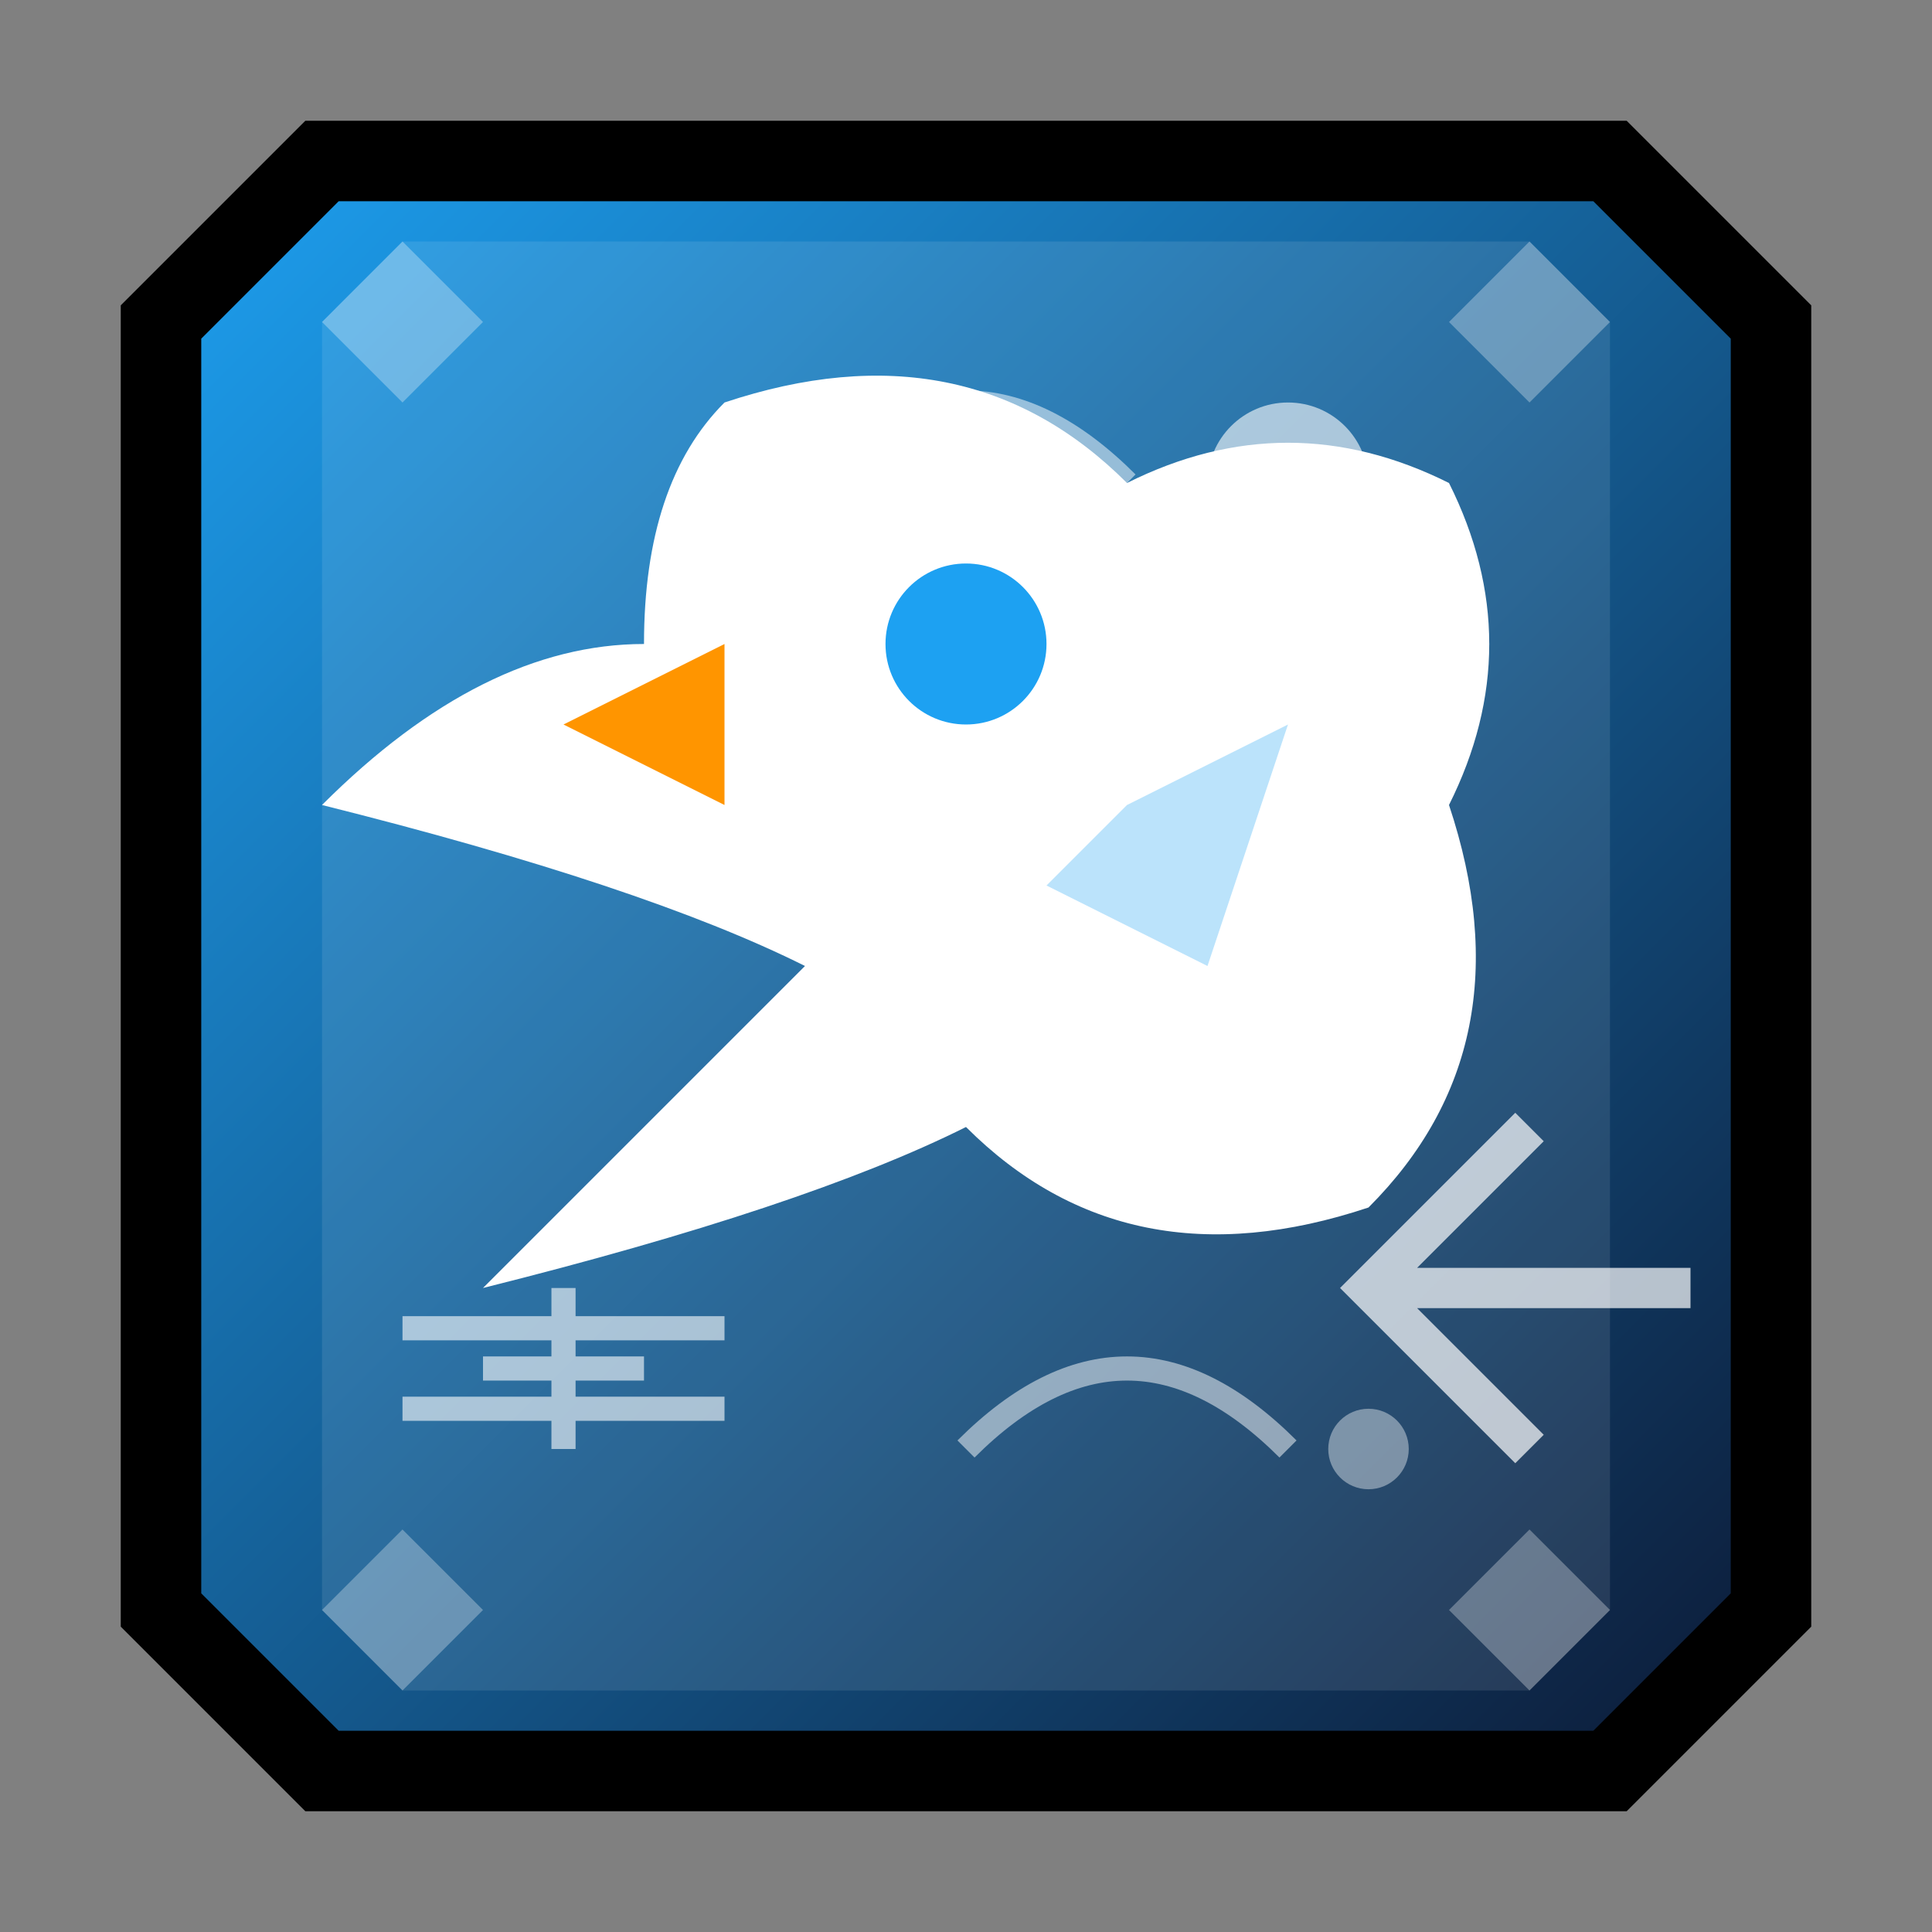
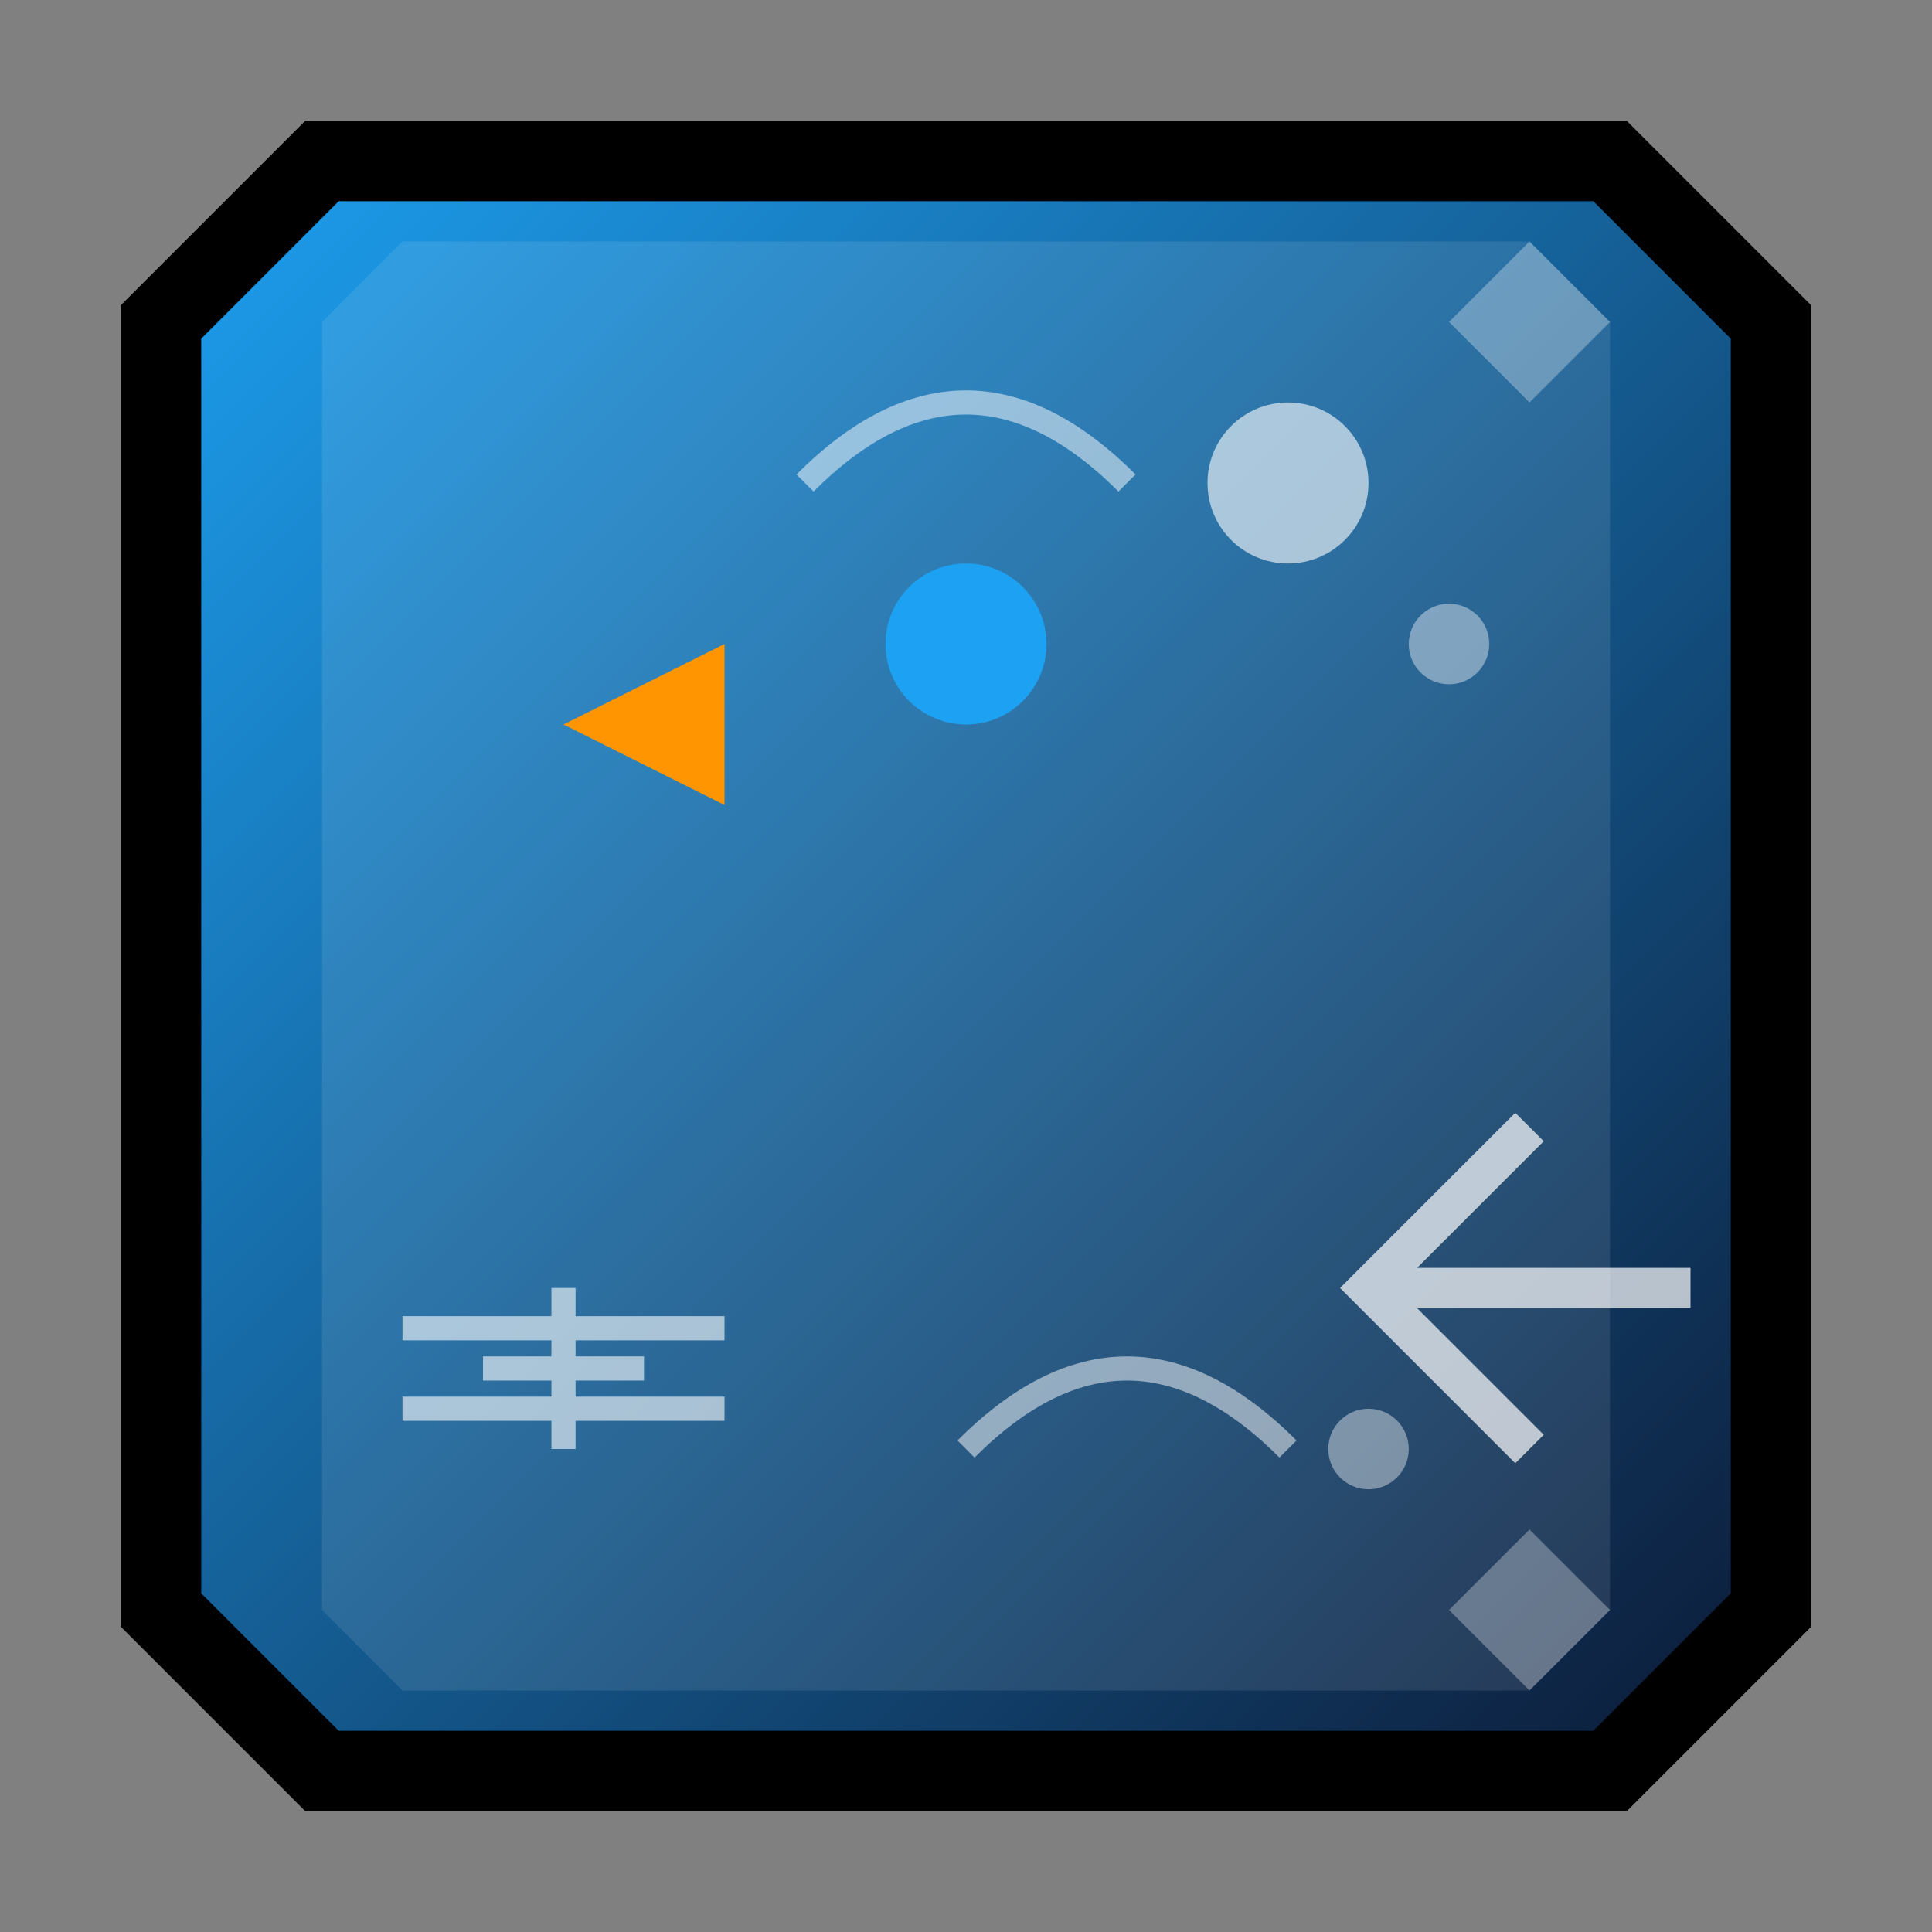
<svg xmlns="http://www.w3.org/2000/svg" width="24" height="24" viewBox="0 0 24 24" fill="none">
  <rect x="0" y="0" width="24" height="24" fill="#808080" stroke="none" />
  <defs>
    <linearGradient id="twitterGradient" x1="0%" y1="0%" x2="100%" y2="100%">
      <stop offset="0%" style="stop-color:#1da1f2;stop-opacity:1" />
      <stop offset="100%" style="stop-color:#0c1833;stop-opacity:1" />
    </linearGradient>
  </defs>
  <path d="M4 2 L20 2 L22 4 L22 20 L20 22 L4 22 L2 20 L2 4 Z" fill="url(#twitterGradient)" stroke="currentColor" stroke-width="1" />
  <path d="M5 3 L19 3 L20 4 L20 20 L19 21 L5 21 L4 20 L4 4 Z" fill="#ffffff" opacity="0.1" />
-   <path d="M18 6 Q16 5 14 6 Q12 4 9 5 Q8 6 8 8 Q6 8 4 10 Q8 11 10 12 Q8 14 6 16 Q10 15 12 14 Q14 16 17 15 Q19 13 18 10 Q19 8 18 6 Z" fill="#ffffff" />
  <circle cx="12" cy="8" r="1" fill="#1da1f2" />
  <path d="M9 8 L7 9 L9 10 Z" fill="#ff9500" />
-   <path d="M14 10 L16 9 L15 12 L13 11 Z" fill="#1da1f2" opacity="0.3" />
-   <path d="M4 4 L5 3 L6 4 L5 5 Z" fill="#ffffff" opacity="0.3" />
  <path d="M18 4 L19 3 L20 4 L19 5 Z" fill="#ffffff" opacity="0.3" />
-   <path d="M4 20 L5 21 L6 20 L5 19 Z" fill="#ffffff" opacity="0.3" />
  <path d="M18 20 L19 21 L20 20 L19 19 Z" fill="#ffffff" opacity="0.3" />
  <circle cx="16" cy="6" r="1" fill="#ffffff" opacity="0.6" />
  <circle cx="18" cy="8" r="0.5" fill="#ffffff" opacity="0.4" />
  <circle cx="17" cy="18" r="0.5" fill="#ffffff" opacity="0.4" />
  <path d="M6 17 L8 17 M7 16 L7 18 M5 16.5 L9 16.5 M5 17.5 L9 17.5" stroke="#ffffff" stroke-width="0.3" opacity="0.6" />
  <path d="M19 14 L17 16 L19 18 M17 16 L21 16" stroke="#ffffff" stroke-width="0.5" fill="none" opacity="0.7" />
  <path d="M10 6 Q12 4 14 6" stroke="#ffffff" stroke-width="0.3" opacity="0.5" fill="none" />
  <path d="M12 18 Q14 16 16 18" stroke="#ffffff" stroke-width="0.3" opacity="0.5" fill="none" />
</svg>